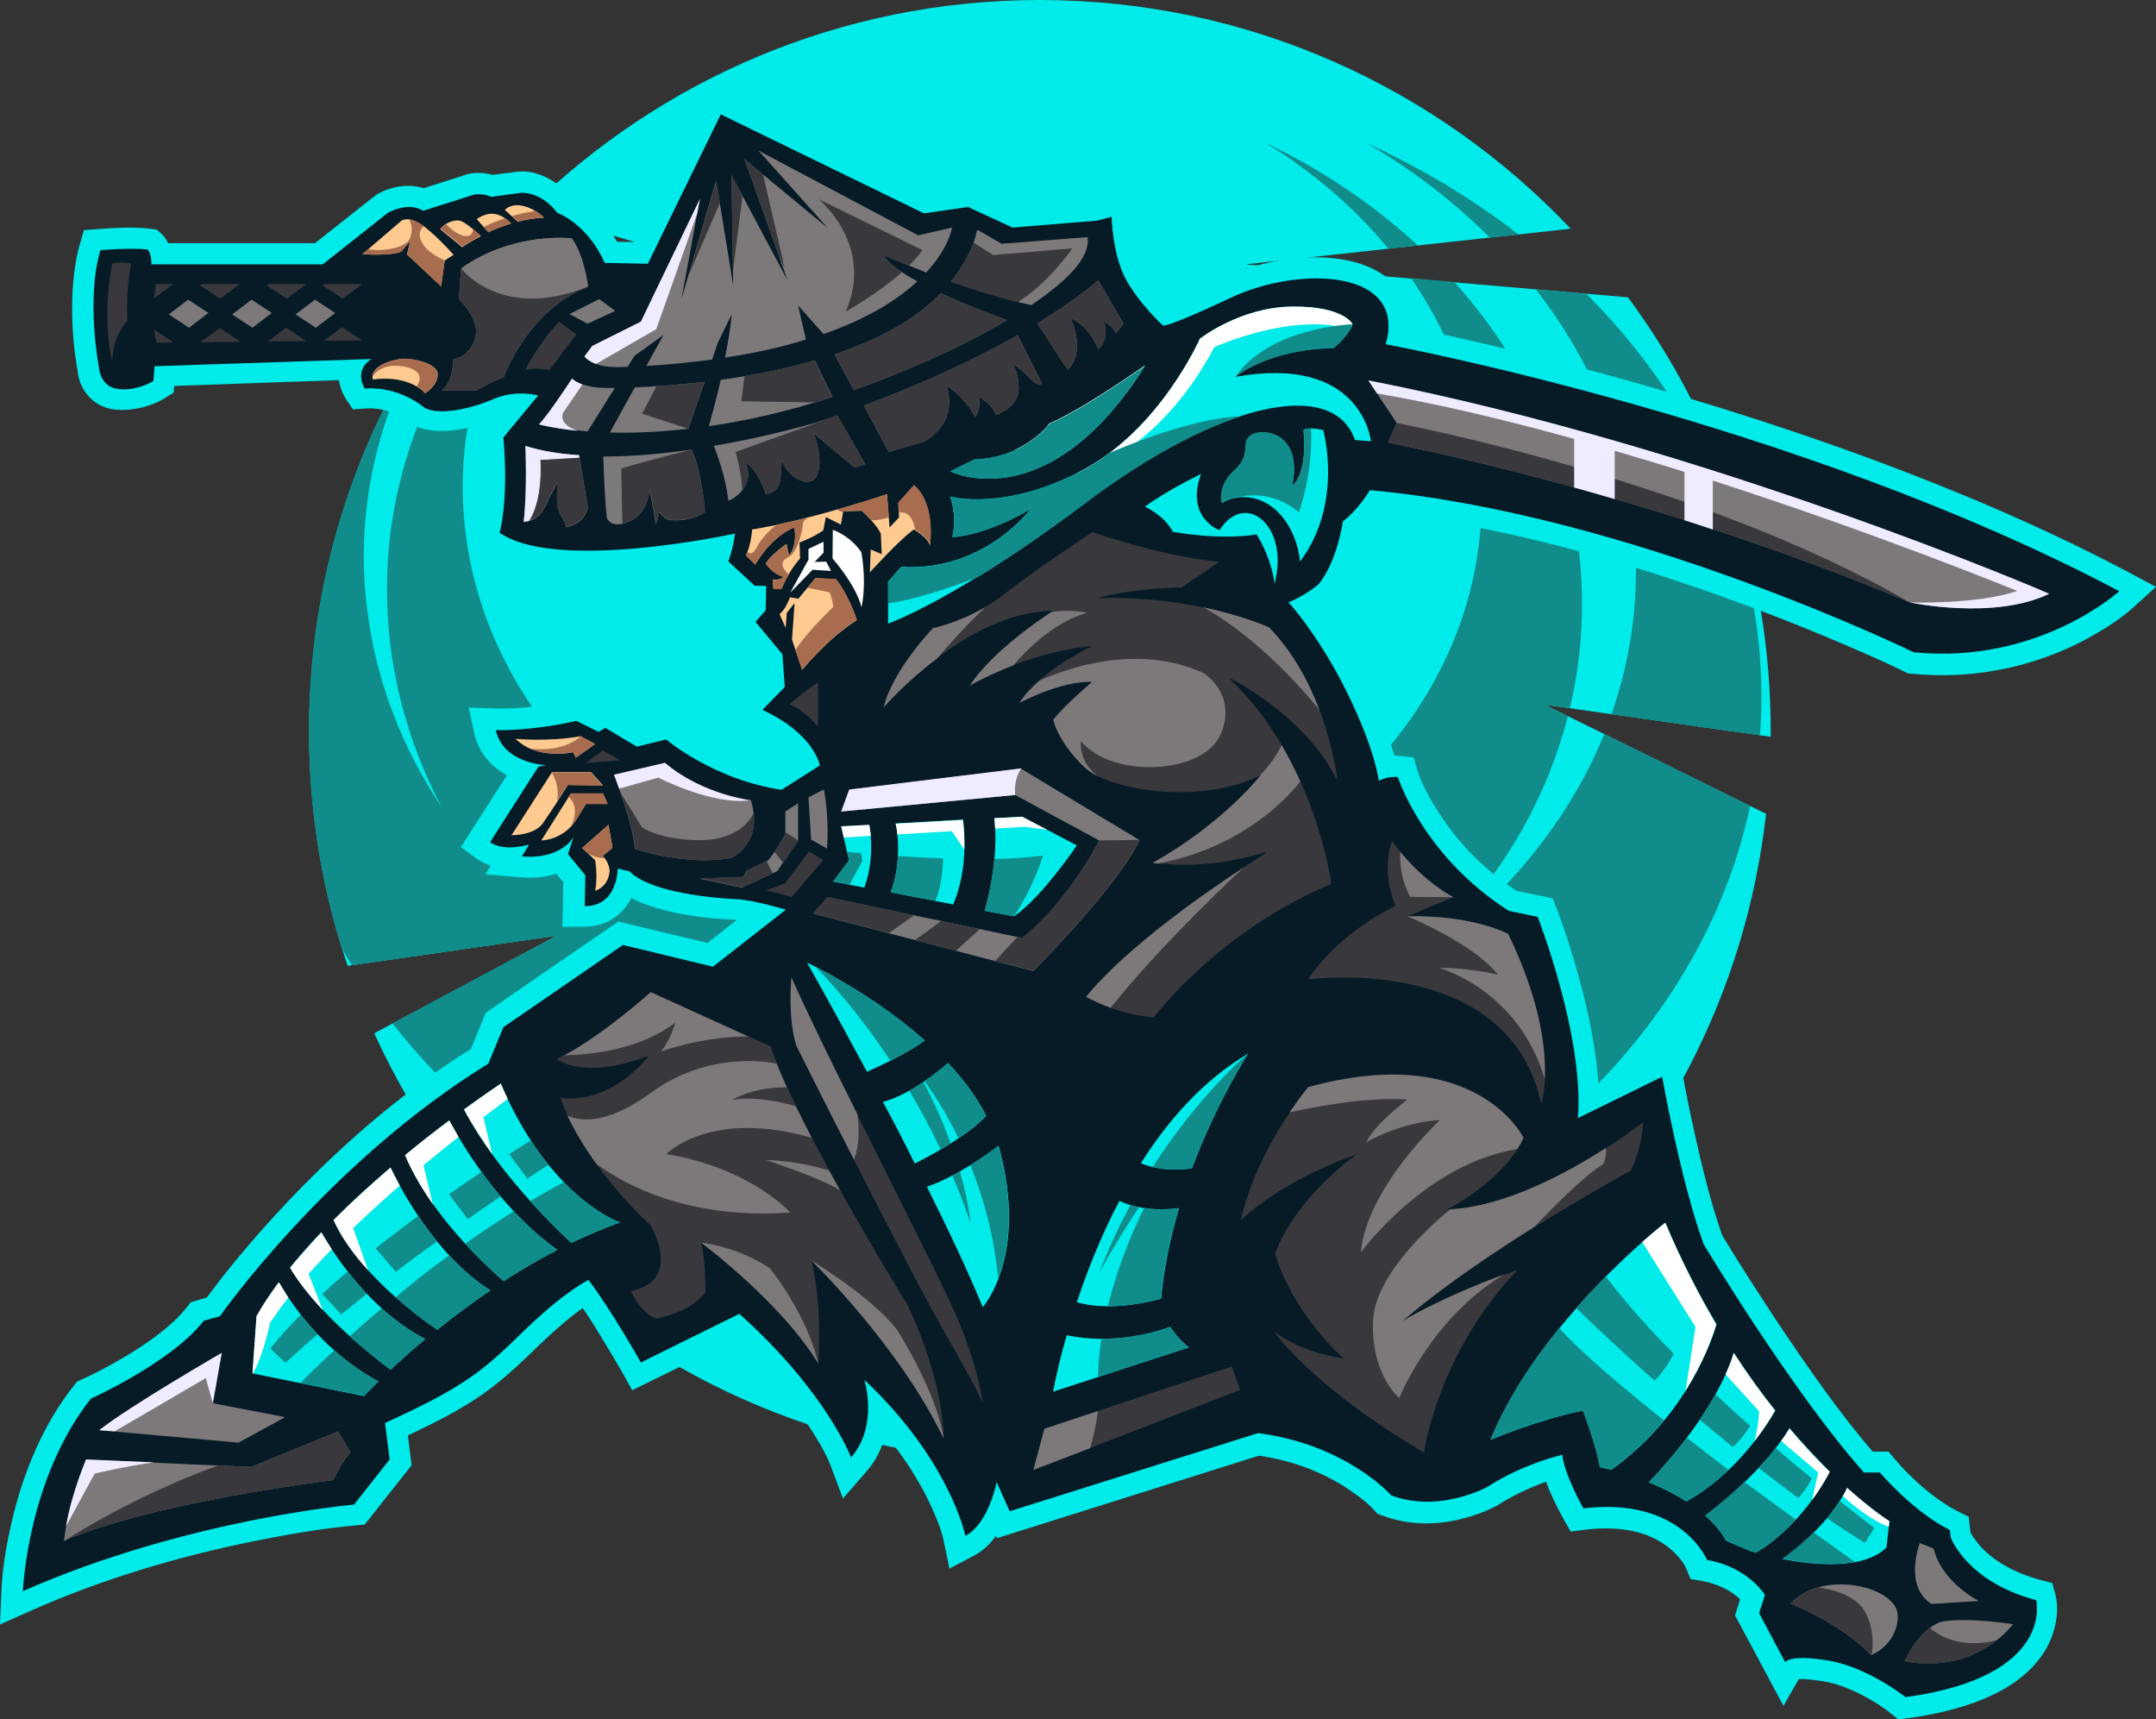
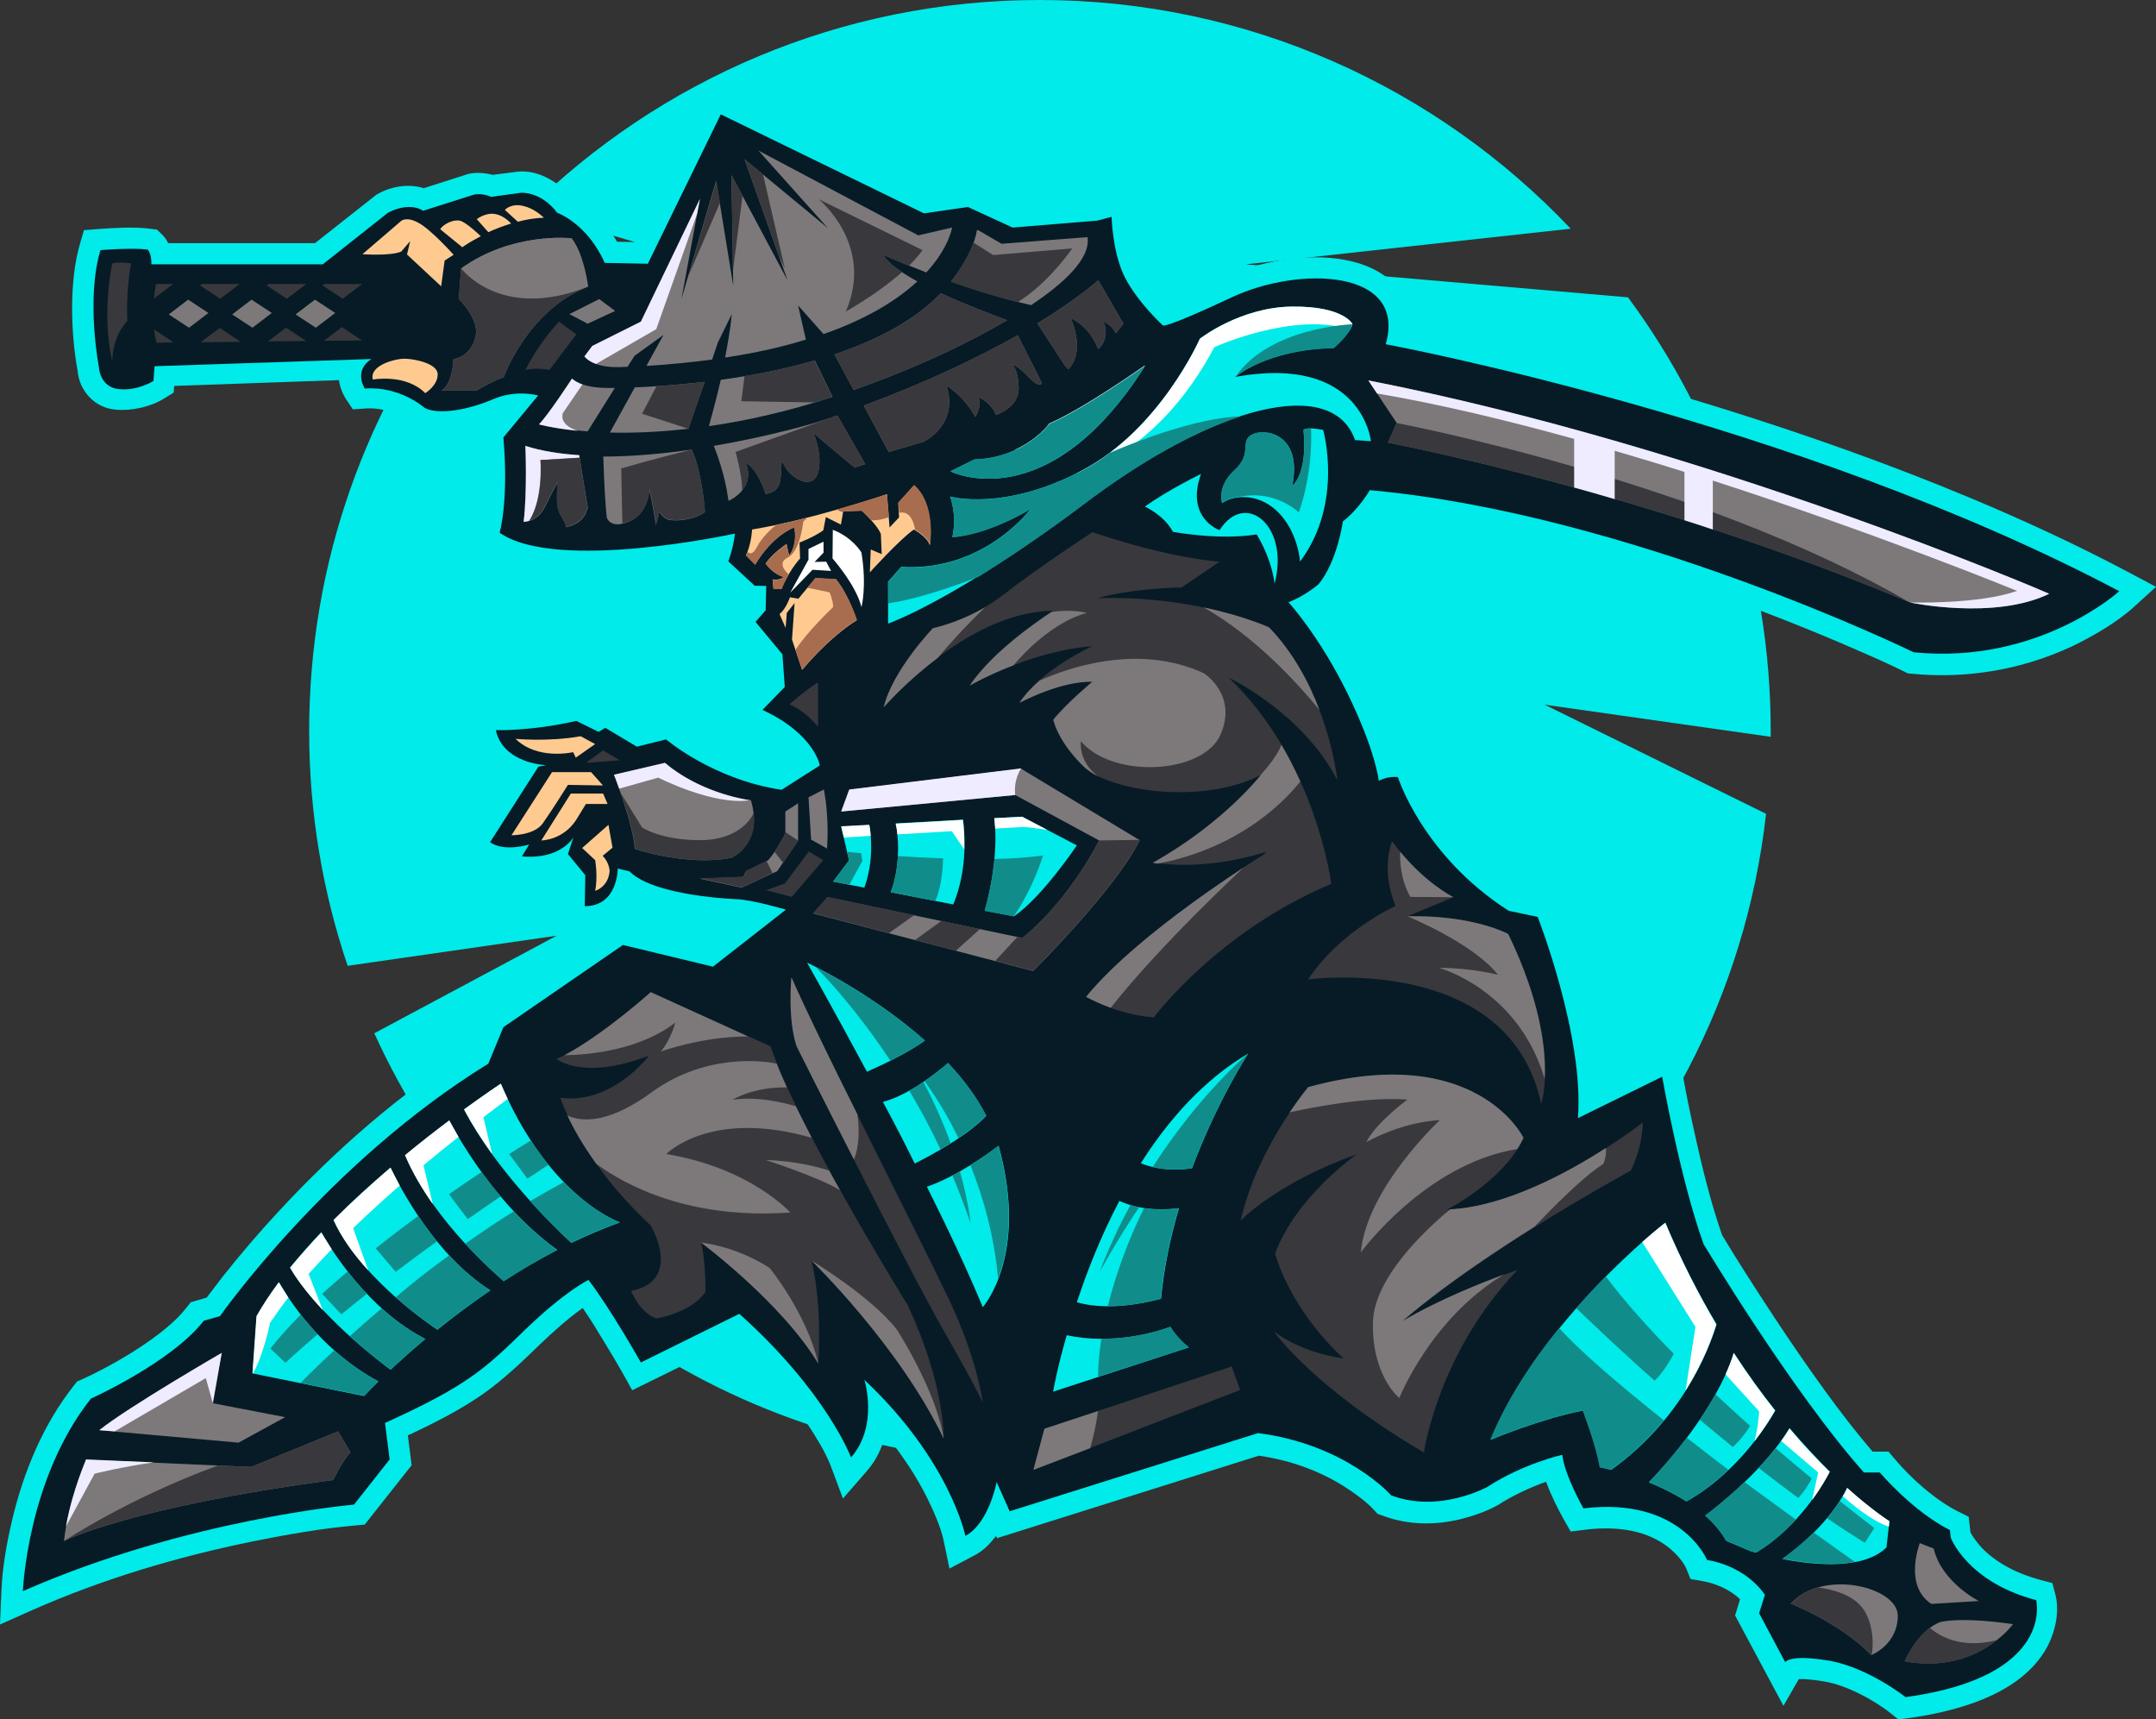
<svg xmlns="http://www.w3.org/2000/svg" viewBoxSize="575" data-root-id="4181228320656" version="1.1" id="Layer_1" x="90.316" y="61.27" viewBox="23.6 315 744.8 593.9" xml:space="preserve" height="336.109" width="421.509" preserveAspectRatio="xMinYMin" zoom="1" editorType="buyer" data-layer-role="icon">
  <rect x="23.6" y="315" width="744.8" height="593.9" fill="#333333" stroke="none" />
  <path class="st0" d="M382.8,315c72.2,0,137.4,30.4,183.4,79L454,406.3l132,11.4c31,41.9,49.3,93.7,49.3,149.8c0,0.7,0,1.3,0,2   l-78.1-11.1l76.5,37.7c-14.2,126-121.1,223.9-250.8,223.9c-102.2,0-190.3-60.8-230-148.1l63-33.7l-72.2,10.4   c-8.6-25.4-13.3-52.7-13.3-81c0-58.6,20-112.5,53.4-155.3l93-3.6l-70.9-21.1C251.4,342.7,313.9,315,382.8,315z" name="Layer %{number}" zoom="1" data-layer-id="8243513620656" style="fill-rule: evenodd; clip-rule: evenodd; fill: rgb(0, 235, 233); fill-opacity: 1;" />
-   <path class="st1" d="M141.7,642.6c-7.4-23.7-11.4-48.9-11.4-75.1c0-49,14-94.8,38.2-133.5c-15.5,28-22.3,59.8-17.9,92.8   c3.2,24.2,12.1,46.7,25.5,66.9c-9-17.2-15.1-35.8-17.6-55.6c-5.9-47.2,9.8-91.9,40.3-126.6l6.6-0.3c-17,25.9-25,56.4-20.9,88.4   c10.5,82.3,97.4,142.7,194,134.8c96.6-7.8,166.4-80.9,155.9-163.2c-2.8-21.9-11-42.2-23.3-60.1l14.9,1.3   c23.1,25.7,38.5,57.1,42.9,91.8c2.4,19,1.2,37.7-3,55.4l-8.7-1.2l8,4c-8.5,33.4-28,63.4-55.2,86.9c31.2-21,54.8-49,67.8-80.7   l50.4,24.8c-19.5,91.4-109.4,164.1-225.8,173.4c-99.4,7.9-191.7-32.5-243.2-98.3l56.8-30.3l-70.8,10.2   C143.9,646.4,142.8,644.5,141.7,642.6L141.7,642.6z M219.4,391.5c2.4-2,4.9-4,7.4-5.9c-2.1,2-4.2,4.1-6.2,6.3L219.4,391.5   L219.4,391.5z M503.2,400.9c-11.6-14.1-26-26.5-42.3-36.5c19.5,9.3,37.3,21.3,52.5,35.4L503.2,400.9L503.2,400.9z M580.3,561.7   l51.3,7.3c0.9-12,0.6-24.3-1-36.6c-5.8-44.2-27.1-84-59-115.9l-17.4-1.5c17.8,22.8,29.5,49.2,33.3,77.8   C590.6,516.7,587.9,540,580.3,561.7L580.3,561.7z M538.3,397.1l9.9-1.1c-15.9-12.3-33.5-22.9-52.5-31.6   C511.6,373.7,525.9,384.7,538.3,397.1z" name="Layer %{number}" zoom="1" data-layer-id="1642944820656" style="fill-rule: evenodd; clip-rule: evenodd; fill: rgb(16, 141, 139); fill-opacity: 1;" />
  <path class="st0" d="M510.7,428.1c5.9,1.2,11.8,2.5,17.6,3.8c20.6,4.6,41,9.8,61.3,15.6c27.7,7.8,55.2,16.7,82.2,26.7   c29.8,11.1,59.3,23.7,87.4,38.6l9.2,4.9l-7.7,7c-5.7,5.2-14.3,10.2-21.2,13.5c-17.3,8.1-36.5,11.4-55.5,9.5l-1.3-0.1l-1.2-0.6   c-5.5-2.7-11.1-5.2-16.7-7.6c-14.2-6.2-28.5-11.9-43.1-17.2c-38.4-13.9-80.3-25.8-121.2-30.1c-1.8,2.5-4,4.9-6.2,6.9   c-1.5,7.8-4.8,16.8-9.6,22.5l-0.4,0.5l-0.5,0.4c-1.2,1-2.5,2-3.9,2.9c0.4,0.6,0.8,1.1,1.2,1.7c5.5,7.6,10.3,15.8,14.4,24.3   c3.7,7.6,7.1,15.6,9.5,23.7c0.1,0.3,0.2,0.7,0.3,1c0.6,0,1.2,0,1.8,0.1l4.8,0.5l1.4,4.6c1.4,4.6,4.6,10.3,7.2,14.3   c6.9,10.9,16.2,20.1,26.9,27.2l12.6,2.6l1.4,3.7c3.1,8,5.8,16.7,8,25c3,10.9,5.6,23.5,6.4,35.4l27.3-13.4l1.7,9.6   c1.2,6.8,2.6,13.6,4.1,20.3c2.6,11.9,5.6,24.2,9.6,35.7c5.7,9.5,11.8,18.9,17.9,28.2c5.7,8.6,11.5,17.1,17.6,25.5   c5.2,7.2,10.7,14.3,16.5,21.1h5.5l2.2,2.6c5.5,6.6,14.2,14.3,21.9,18.1l3.6,1.8l0.6,5.4c0.9,1.7,2.7,4,3.9,5.3   c5.4,5.6,12.8,9.1,20.2,11.1l4.2,1.1l1.1,4.2c1.6,6.5-0.5,14.4-4.1,19.9c-9.6,14.9-30.8,20.4-47.1,22.6l-3.1,0.4l-2.5-2   c-6-4.8-15.6-9.9-23.1-11.1c-1.7-0.3-6.2-1-8.8-0.8l-5.3,9.2l-16.7-31.2l1.7-5.6c-3.4-3.4-8.8-5.6-13.1-6.3l-4-0.7l-1.5-3.7   c-1.3-2.9-4.5-6.1-7-7.9c-8-5.8-18.5-6.6-28.1-5.4l-4.8,0.6l-2.4-4.2c-2-3.6-4.4-8.3-6.1-13c-5.9,2.1-12.1,5.1-16.7,8.1l-0.2,0.1   l-0.2,0.1c-3.6,2-8.3,3.6-12.3,4.6c-9,2.2-18.4,2.1-27.1-1.2l-1.7-0.6l-1.2-1.3c-2.7-3-7.1-6.1-10.4-8.2c-8.9-5.6-19-9.1-29.4-10.6   l-90.5,28.5l-0.3-0.8c-2.1,2.8-4.5,5.2-7.4,6.7l-8.7,4.6l-2-9.6c-0.9-4.6-3.7-10.7-5.7-14.8c-3.9-7.8-8.8-15.1-14.4-21.9   c-1.2,4.7-3.3,9.1-6.6,12.8l-8.1,9.3l-4.3-11.5c-1.7-4.4-5-9.8-7.6-13.7c-7.1-10.8-16-20.8-25.5-29.6L242,795.2l-3.4-6.1   c-2-3.5-4-6.9-6.1-10.3c-2.4-4-4.9-8.1-7.6-12c0,0,0,0,0,0c-5.2,3.7-10.1,8.1-14.7,12.5c-6.3,6.1-12.4,12-19.6,17.1   c-8,5.6-17.1,10.2-26.1,14.4l1.3,10.3l-16.2,20.5l-3.2,0.3c-11.6,1-24,3.2-35.4,5.5c-26.1,5.3-52.3,13.1-76.6,23.9l-10.8,4.8   l0.5-11.8c0.3-7.9,1.9-16.7,3.7-24.3c3.9-16.5,10.7-33,21.3-46.4l1.1-1.4l1.6-0.7c11-5,28.8-15.2,36.2-24.8l1.5-1.9l5.5-1.6   c1.8-2.4,3.7-4.8,5.5-7.2c6.1-7.7,12.5-15.2,19.2-22.4c19.6-21.2,42-40.9,66.6-56.3l5.1-12.5l45.8-31.5l30.8,7.4l10.2-8   c-0.1,0-0.2,0-0.3,0c-9.8-0.3-25.9-2.1-36.2-7.5c-3,5.9-8.7,9.9-16.3,9.9h-7.5l0.3-15.4l-2.4-2.9c-4.1,1.3-8.4,1.6-12.7,1.2   l-11.8-1l1.8-3c-1.7-0.5-3.3-1.3-4.7-2.3l-5.6-4.1l15.9-24.8c-5.4-3-9.7-7.8-11.2-14.2l-2-9.2l9.5,0.3c8.1,0.3,18.1-1.2,25.9-3   l2.5-0.6l6.4,3.1l2.6-1.6l12.1,7.2l10.9-2.7l2.9,2.5c2.8,2.4,6.7,4.8,9.9,6.6c7.3,4.1,15.4,7.1,23.6,8.6l5.3-3.4   c-0.1-0.1-0.2-0.2-0.2-0.3c-3.3-4.2-8.4-7.3-13.2-9.6l-9.4-4.4l12.7-13l-0.4-5.7l-11.7-14.1l5.3-6.1l-13.8-12.7l0.9-2.2   c-7.6,1.3-15.3,2.3-22.7,2.9c-15.4,1.4-39.9,2.4-52.8-6.7l-4.3-3l1.5-5.1c0.6-1.9,0.9-4.8,1.1-6.9c0.8-7.7,0.5-15.7-0.1-23.3   l-0.3-3l1.8-2.2c-8,2.7-18.2,4.4-24.9,0.9l-0.8-0.4l-0.7-0.6c-3.8-3.4-10.2-5.2-15.3-4.8l-4.3,0.3l-2.4-3.6   c-1.3-2.1-2.1-4.3-2.4-6.5l-56.9,2l-0.2,2.3l-3.2,2c-4.7,2.9-11.2,4.4-16.7,3.9C56.5,456,51,450.2,50.4,443   c-2.4-13.1-2.9-30.9,0.8-43.7l1.4-4.8l5-0.4c5.4-0.4,12.4-0.8,17.8-0.1l2.4,0.3l1.8,1.7c0.9,0.9,1.6,1.9,2.1,3h50.7l20.9-16.5   l0.4-0.3c4.8-2.8,10.9-3.9,16.3-2.2l15.3-4.9l0.4-0.1c2.6-0.5,5.5-0.3,8.1,0.4l8.6-1.1l0.1,0c6.7-0.7,13.4,3.2,17.9,8.1   c6.7,3.1,12.6,9.6,16.4,16.1l5.8,0.1l26.4-54l74.8,36.4l15.1-2.2l15.7,7.3l26.7-2.2l13.3-3.5l0.2,9.4c0.1,5.3,1.4,13.2,4,17.9   c2.1,3.9,5.3,8.1,8.6,11.6c0.7-0.3,1.5-0.6,2-0.8c5.5-2.2,10.9-4.8,16.2-7.3c12.4-5.9,29.3-9,42.8-6.4   C502.2,407.4,511,415.7,510.7,428.1z" name="Layer %{number}" zoom="1" data-layer-id="2246881520656" style="fill-rule: evenodd; clip-rule: evenodd; fill: rgb(0, 235, 233); fill-opacity: 1;" />
  <path class="st2" d="M58.3,401.4c0,0,10.7-0.9,16.3-0.2c0,0,1.4,1.3,1.3,5.1h59.2l22.5-17.8c0,0,6.9-4,12.2-0.7l17.6-5.6   c0,0,3-0.6,5.8,0.8l10.3-1.4c0,0,6.8-0.7,12.6,6.9c0,0,10.3,3.6,16.4,17.3l14.9,0.3l25.2-51.6l70.2,34.2l15.2-2.2l15.4,7.1   l29.3-2.4l4.9-1.3c0,0,0.3,12.8,4.8,21.3c4.5,8.5,12.9,16.2,12.9,16.2s0.2,1.4,23.6-9.6c23.4-11.1,60.9-9.9,53.4,16.1   c0,0,141.8,26.2,253.4,85.3c0,0-27.8,25.4-71,21.1c0,0-98-47.9-187.9-56c0,0-3.7,6.5-9.3,10.8c0,0-1.9,13.8-8.4,21.7   c0,0-4.9,4.2-10.4,6.2c0,0,10.6,11.5,20.4,31.5s10.8,30.2,10.8,30.2s3-1.7,6.6-1.3c0,0,8.5,27.1,38.3,46.2l10,2.1   c0,0,16.1,41.1,13.9,69.5l29.1-14.3c0,0,6.2,35.3,14.3,57.8c0,0,30.5,50.9,55.4,78.9h5.5c0,0,11.3,13.4,24.2,19.9l0.3,2.6   c0,0,5.6,15.3,29.5,21.6c0,0,6.7,26.4-45.1,33.5c0,0-13-10.3-26.5-12.6c-13.5-2.3-15.1,0.5-15.1,0.5l-9-16.9l2-6.3   c0,0-5.7-9.6-20-12.1c0,0-9-21.9-42.7-17.8c0,0-6.5-11.4-7.3-18.5c0,0-13.5,3-25.9,11.1c0,0-16.7,9.2-33.2,2.9   c0,0-15.5-17.6-46-21.5l-85.8,27l-4.5-10.1c0,0-2.7,14.3-10.8,18.6c0,0-5.3-26.1-34.9-53.9c0,0,5,15.8-4.6,26.8   c0,0-8.5-22.7-38.6-49.6L245,785.6c0,0-10.4-18.4-18.1-28.5c0,0-7.9,3.7-21.8,17.1c-13.9,13.5-19.8,19.3-48.5,32.3l1.6,12.6   l-12.3,15.6c0,0-57.9,5-114.4,29.9c0,0,1.5-38.7,23.5-66.5c0,0,27.8-12.5,39-26.9l5.6-1.6c0,0,37.1-53,92.7-87.2l5.2-12.6   l41.3-28.4l31.1,7.5l25.2-19.7c0,0-10.8-3.2-16.6-3.6c0,0-28.8-0.9-37.4-9.6l-4.1-1c0,0,0.1,13-11.4,13l0.2-10.7l-6-7.3l1.9-5.8   c0,0-4.3,7.8-17.8,6.6l2.5-4.1c0,0-8.6,2.7-13.5-0.8l16.7-26.1l2.7-0.5c0,0-14.9-0.5-17.4-12.1c0,0,12.1,0.4,27.8-3.2l7.7,3.8   l2.3-1.4l10.9,6.5l10.1-2.5c0,0,16.3,13.9,39.9,17.4l13.2-8.4c0,0-1.7-10.8-19.8-19.2l7.7-7.9l-0.8-11.3l-9.3-11.2l3.5-4l0.2-8.4   l-4-0.1l-9.1-8.4c0,0,1.7-4.4,2.3-9.6c0,0-61.7,13.5-81.3-0.3c0,0,3.2-10.8,1.3-32.9l12-14.5c0,0-7.5-2.2-15.6,1.3   c-8.1,3.5-18.6,5.6-23.6,3c0,0-8.4-7.6-20.7-6.7c0,0-4-6.1,2.3-10.2L77,441.5l-0.4,5.1c0,0-5.5,3.5-12,2.8   c-6.5-0.7-6.8-7.4-6.8-7.4S53.2,418.5,58.3,401.4L58.3,401.4z M438.5,478.7c0,0-11.4,5.5-19.4,11.3c0,0,6.5,2.8,9.7,8.7   c0,0,15.8,3,28.9,0.9c1.5,2.4,5.2,9.1,6.2,17c5.3-19.8-10-32.5-19-18.5C445,498.2,433,494,438.5,478.7z" name="Layer %{number}" zoom="1" data-layer-id="8688907420656" style="fill-rule: evenodd; clip-rule: evenodd; fill: rgb(6, 27, 38); fill-opacity: 1;" />
  <path class="st3" d="M248.4,657.7c0,0-18.4,16.5-32.5,23.1c0,0,9.2,7.6,31.9-1.2c0,0-12.5,16.9-30.6,14.6c0,0,6.4,20.9,31.2,44.1   c0,0,11.3,19-6.8,22.6c0,0,2.9,7.4,8.7,9.5c0,0,12.2-1.9,17-9.2c0,0,0.1-10.9-1.5-17c0,0,27.7,20.6,40.5,41.8   c0,0,1.5-19.8-2.4-35.7c0,0,30.2,29.2,45.7,61.5c0,0,0.5-18.5-12.5-46.1c0,0-37.8-60.9-47.3-89.3L248.4,657.7L248.4,657.7z    M401,498.8c26.9,9.2,43.9,10.2,43.9,10.2l-13.1,8.9c-19.1,0.5-29,3.7-29,3.7c35.4-1,59.2,10.1,59.2,10.1   c20.4,21.3,23.6,52.8,23.6,52.8c-12-23.4-37.5-35.4-37.5-35.4c30.1,28.6,35.4,71.2,35.4,71.2c-39.2,16.4-61.3,46.1-61.3,46.1   c-12.9-0.9-23.4-7.1-23.4-7.1c18.7-22.9,61.1-49,61.1-49l1.2-1.1c-22.4,7.1-39.2,3.7-39.2,3.7c24.3-13.6,37.2-30.2,37.2-30.2   c-19.6,10.2-52,5.9-61.2-3c-9.2-8.9-10.5-16.2-10.5-16.2c4.7-5.8,13.5-13.1,13.5-13.1c-11.3-0.4-25.2,7.3-25.2,7.3   c7.5-11.4,25.2-19.5,25.2-19.5c-22.1,1.8-42.3,13.6-42.3,13.6c8.9-13.4,28.8-25.8,28.8-25.8c-30.1,0.1-58.5,33.2-58.5,33.2   c3-12.8,17-27.3,17-27.3s12.8-2.5,24.5-11.6C382,511.2,401,498.8,401,498.8L401,498.8z M504.5,605.6c0,0-4.1,9.5,1.2,22.3   c0,0-19,8.5-30.2,25.4c0,0,69.4-9.4,80.5,43c0,0,7.2-20.3-11.3-58.6c0,0-11.9-6.7-34.9-6.2l15.9-6.6   C525.7,624.9,514.8,619.6,504.5,605.6L504.5,605.6z M475.5,690.6c58.2-16,74.4,17.5,74.4,17.5c-6.9,14.9-26.4,24.7-26.4,24.7   c30.5-0.8,67.6-30.1,67.6-30.1c-0.1,8.9-4.1,16.6-4.1,16.6c-55.8,30.9-78.8,52.1-78.8,52.1c17.9-10.5,39.6-17.7,39.6-17.7   c-27.5,28.7-32.3,63-32.3,63c-38.8-22.8-51.8-41.8-51.8-41.8c10.3,7.8,24,9.3,24,9.3c-19.1-17.8-23.6-36.2-23.6-36.2   c7.2-19.7,28.2-34.3,28.2-34.3c-28,10-40.1,22.9-40.1,22.9C457.8,711.6,475.5,690.6,475.5,690.6z" name="Layer %{number}" zoom="1" data-layer-id="7596582320656" style="fill-rule: evenodd; clip-rule: evenodd; fill: rgb(57, 56, 61); fill-opacity: 1;" />
  <path class="st4" d="M248.4,657.7c0,0-16.1,14.5-29.8,21.8c9.2-0.2,26.1-1.9,38.3-11.3c0,0-1.6,6-5,10c0,0,14.1-5.2,30.1-5.2   L248.4,657.7L248.4,657.7z M219.6,700.3c6.1,2.8,15.7,1.8,29.1-8c18.1-13.2,37.7-11.1,43.2-9.9c1,2.6,2.2,5.3,3.5,8.2   c-11.8-0.2-18.8,4.3-18.8,4.3c8.5-1.4,18.2,1.1,21.9,2.2c1.7,3.5,3.6,7.2,5.5,10.9c-35.1-10.1-50.2,5.6-50.2,5.6   c29.2,4.9,42.8,20.2,42.8,20.2c-34.9,2.5-56.9-9.4-67-16.8C224.7,710.2,221.5,704.4,219.6,700.3L219.6,700.3z M265.8,744.2   c0,0,27.7,20.6,40.5,41.8c-4.1-17.5-16.8-33-16.8-33C277.7,745.3,265.8,744.2,265.8,744.2L265.8,744.2z M303.9,750.4   c0,0,20.5,12.3,29.5,23.8c0,0,13.7,21.2,16.2,37.7C334.1,779.6,303.9,750.4,303.9,750.4L303.9,750.4z M313.8,726.1   c-1.3-2.2-2.5-4.5-3.8-6.8c-3.8-1.2-12.1-3.4-21.8-3.6C288.2,715.7,306.2,721.5,313.8,726.1L313.8,726.1z M347.5,542.3   c4-4.8,9.5-10.9,16.5-17.6c-9.5,5.6-18.1,7.3-18.1,7.3s-14,14.6-17,27.3C328.9,559.3,336.3,550.7,347.5,542.3L347.5,542.3z    M373.7,544.8c-9.1,3.5-15.1,7-15.1,7c8-12,24.9-23.2,28.2-25.4c7.2-1.1,12.3,0.3,12.3,0.3C387.3,529.8,377.1,540.8,373.7,544.8   L373.7,544.8z M382.7,550.1c-2.6,2.3-5.1,4.9-6.9,7.7c0,0,13.9-7.6,25.2-7.3c0,0-8.9,7.4-13.5,13.1c0,0,1.3,7.2,10.5,16.2   c1.3,1.2,3,2.4,5,3.4c-7.1-5.3-6-12.2-6-12.2c10.9,13.1,42.4,11.5,48.3-2.4c5.9-13.8-5.9-21.1-5.9-21.1   C416.7,537.1,392.5,545.7,382.7,550.1L382.7,550.1z M458.9,582.9c2.9-3.2,5.9-7,7.4-10.6c2.5,4.2,4.6,8.5,6.5,12.6   c-3.4,4.4-18.9,22.6-49.2,28.4c-1.1-0.1-1.7-0.3-1.7-0.3c24.3-13.6,37.2-30.2,37.2-30.2L458.9,582.9L458.9,582.9z M453.3,614.6   c-0.1,0-29,26.9-46,48.5c-5.2-1.9-8.5-3.8-8.5-3.8C412.9,642,440.5,623,453.3,614.6L453.3,614.6z M507.3,609.2   c-0.1,2.5-0.1,9.2,3.5,15.6l14.9,0.1C525.1,624.6,516.3,620.1,507.3,609.2L507.3,609.2z M509.8,631.5c0,0,22.6,9.2,31.3,20.2   c0,0-9.1-2.4-20.4-2.4c0,0,27.3,7.3,36.5,38.3c0.5-9.3-1.1-26.2-12.6-50C544.7,637.7,532.9,631,509.8,631.5L509.8,631.5z    M469.1,699.2c3.7-5.4,6.4-8.7,6.4-8.7c58.2-16,74.4,17.5,74.4,17.5c-0.6,1.3-1.3,2.6-2.2,3.9c-31.7,5.1-54,35.7-54,35.7   c2-22.2,27.3-45.7,27.3-45.7c-13.5,0.7-25.4,7.6-25.4,7.6c3.4-6.8,14.2-14.7,14.2-14.7C496,693.8,478.4,697.2,469.1,699.2   L469.1,699.2z M524.6,732.7c-3.6,2.9-26.3,21.8-26.7,38.9c-0.5,18.6,9.1,26.3,9.1,26.3s10.8-27.5,36.2-42.7   c-7.3,2.7-22.2,8.5-35.1,16.1c0,0,13.7-12.6,45.6-32.6c5.7-6,16.9-17.4,23.7-21.6c0,0,1.2-2,1-5.6   C565.2,720,543.7,731.7,524.6,732.7L524.6,732.7z M479.4,560.2c-7.2-8.8-22.2-25.4-40-35.4c14.2,3,22.6,6.9,22.6,6.9   C470.4,540.4,475.9,550.9,479.4,560.2z" name="Layer %{number}" zoom="1" data-layer-id="7148484620656" style="fill-rule: evenodd; clip-rule: evenodd; fill: rgb(125, 121, 122); fill-opacity: 1;" />
  <path class="st3" d="M297,652.6c0,0-1.4,14.2,1.8,23.8c0,0,37.6,75.1,50.9,98.4c13.3,23.3,13.4,24.9,13.4,24.9s-1.5-14.1-11.4-35.3   C341.7,743.3,309,679.6,297,652.6L297,652.6z M449.1,787l-64.7,21.5l-3.8,14.2l71.4-27.6L449.1,787z" name="Layer %{number}" zoom="1" data-layer-id="2300628120656" style="fill-rule: evenodd; clip-rule: evenodd; fill: rgb(57, 56, 61); fill-opacity: 1;" />
  <path class="st4" d="M297,652.6c0,0-1.4,14.2,1.8,23.8c0,0,9,18,19.8,39.1c1.9-4.7,1.9-10.4,1.2-15.6   C310.6,681.6,302,663.9,297,652.6L297,652.6z M402.9,802.4c-0.4,3.4-1.3,8-2.7,12.8l-19.6,7.5l3.8-14.2L402.9,802.4z" name="Layer %{number}" zoom="1" data-layer-id="9989230120656" style="fill-rule: evenodd; clip-rule: evenodd; fill: rgb(125, 121, 122); fill-opacity: 1;" />
  <polygon class="st3" points="226,578.5 237.7,577.6 231.9,574.2  " name="Layer %{number}" zoom="1" data-layer-id="4468576820656" style="fill-rule: evenodd; clip-rule: evenodd; fill: rgb(57, 56, 61); fill-opacity: 1;" />
  <path class="st4" d="M235.7,582.6c0,0,6.7,17.1,7.2,25.6c0,0,17.8,6.1,33.3,3.1c0,0,11.3-4.8,6.8-19.9c0,0-16.8-2-29.7-12.9   L235.7,582.6z" name="Layer %{number}" zoom="1" data-layer-id="8043632720656" style="fill-rule: evenodd; clip-rule: evenodd; fill: rgb(125, 121, 122); fill-opacity: 1;" />
  <path class="st5" d="M235.7,582.6c0,0,0.8,1.9,1.8,4.8l13.5-3.8c0,0,19,9.7,31.6,7.8c-2.9-0.4-17.6-3-29.3-12.9L235.7,582.6z" name="Layer %{number}" zoom="1" data-layer-id="3973913820656" style="fill-rule: evenodd; clip-rule: evenodd; fill: rgb(239, 236, 255);" />
  <path class="st3" d="M238.1,589c2,5.8,4.6,14.1,4.9,19.2c0,0,17.8,6.1,33.3,3.1c0,0,9-3.8,7.7-15.5c-2,4.2-7.6,9.4-18.6,9.4   c-13.6,0-20-4.4-20-4.4L238.1,589L238.1,589z" name="Layer %{number}" zoom="1" data-layer-id="1255249220656" style="fill-rule: evenodd; clip-rule: evenodd; fill: rgb(57, 56, 61); fill-opacity: 1;" />
  <path class="st4" d="M308.2,587.7l-5.3,2.7l0.9,14.6l5.5,3.1C309.3,608.1,310.2,597.9,308.2,587.7z" name="Layer %{number}" zoom="1" data-layer-id="3100151720656" style="fill-rule: evenodd; clip-rule: evenodd; fill: rgb(125, 121, 122); fill-opacity: 1;" />
  <path class="st4" d="M299.4,592.4l-4.5,2.9v7.6c0,0-3,6-6,9.3l-7.6,3.7l-0.9,2l-15.1,0.6l14.5,3.1l12.3-5.7l7.2-10.6V592.4z" name="Layer %{number}" zoom="1" data-layer-id="3616157820656" style="fill-rule: evenodd; clip-rule: evenodd; fill: rgb(125, 121, 122); fill-opacity: 1;" />
  <path class="st3" d="M294.9,602.4v0.5c0,0-1.6,3.3-3.7,6.4l3,3.8l5.2-7.7L294.9,602.4L294.9,602.4z M308,612.1l-10.9,12.7l-8.8-2.3   l6.5-2.4l8.2-11L308,612.1L308,612.1z M288.4,612.4l-7,3.4l-0.9,2l-15.1,0.6l14.5,3.1l10.6-4.9L288.4,612.4z" name="Layer %{number}" zoom="1" data-layer-id="6289553120656" style="fill-rule: evenodd; clip-rule: evenodd; fill: rgb(57, 56, 61); fill-opacity: 1;" />
  <path class="st4" d="M314.2,595.3l60.1-5.7l29,15.7c0,0-9.8,20.1-26.5,33.7l-67.3-14.1l-5,5.6l76,19.9c0,0,28.8-28.6,36.8-45.2   l-41-24.7l-59.4,7.3L314.2,595.3z" name="Layer %{number}" zoom="1" data-layer-id="6925877520656" style="fill-rule: evenodd; clip-rule: evenodd; fill: rgb(125, 121, 122); fill-opacity: 1;" />
  <path class="st3" d="M403.3,605.3c0,0-9.8,20.1-26.5,33.7l-1.7-0.4l-7.7,8.3l13.1,3.4c0,0,28.8-28.6,36.8-45.2L403.3,605.3   L403.3,605.3z M362.1,635.9l-13.3-2.8l-9.1,6.6l14.1,3.7L362.1,635.9L362.1,635.9z M339.4,631.1l-29.9-6.3l-5,5.6l26.2,6.9   L339.4,631.1z" name="Layer %{number}" zoom="1" data-layer-id="3704141320656" style="fill-rule: evenodd; clip-rule: evenodd; fill: rgb(57, 56, 61); fill-opacity: 1;" />
  <path class="st5" d="M314.2,595.3l60.1-5.7c-0.6-5.7,2.1-9.2,2.1-9.2l-59.4,7.3L314.2,595.3z" name="Layer %{number}" zoom="1" data-layer-id="7547588720656" style="fill-rule: evenodd; clip-rule: evenodd; fill: rgb(239, 236, 255);" />
  <path class="st6" d="M434.3,780.4l-46.9,15.3c0,0,1.3-7.8,4.7-19.5c15.8,3.3,30.2-0.8,35.8-2.9   C429.4,775.7,431.5,778.2,434.3,780.4L434.3,780.4z M480.7,463.5c0,0,7.2,25.2-8,45.5c0,0-0.6-10.4-7.9-17.4   c-7.4-7.1-16.3-5-19-2.8c0,0-2-5.7,4.3-11.4c6.3-5.7,1.7-9.9,5.9-12.2c4.3-2.4,17.7-0.6,14,17.6c0,0,5.4-3.6,3.9-19.2   C473.9,463.5,474.5,462.3,480.7,463.5L480.7,463.5z M419.2,441.3c0,0-21,14.9-33.1,20.1c0,0-8.6,11.8-25.9,12.3l-8.3,4.1   C351.8,477.8,385.5,494.8,419.2,441.3L419.2,441.3z M351.8,486.5c0,0,2.5,6.1,0.8,14c0,0,10.8-0.2,27-9.7c0,0-15.9,21.7-44.7,20   l-4.5,5.1v14.5c0,0,23.4-8.1,68.1-41.8c44.7-33.6,85.4-44,93.2-21.6l5.5,0.4c0,0-3-30.2-46.9-22.2c0,0,10.9-9.6,34-10   c0,0,5.7-4.8,6.5-8.3c0,0-3-6.2-20.9-6c-17.9,0.2-31.8,11.1-31.8,11.1s-13.7,31.3-40.7,45.5C370.4,491.8,351.8,486.5,351.8,486.5   L351.8,486.5z M314.2,600.5l9.7-0.5c0.7,3.8,1.6,12.3-1.7,21.6l-10.8-2.1l5.5-7.3L314.2,600.5L314.2,600.5z M333.1,599.4l23.2-1.3   c0.5,3.8,1.8,16.9-3.4,29.3l-21.6-4.2C332.6,619.9,335.1,611.2,333.1,599.4L333.1,599.4z M367.1,597.6l9.6-0.5l18.9,9.9   c0,0-11.9,17.8-21.7,24.5l-10.1-1.9C365.2,624.6,368.6,610.8,367.1,597.6L367.1,597.6z M196.6,689.3c0,0-5,3.3-12.7,8.9   c10.7,20.5,29.7,39.2,37.1,46.1c5.4-2.6,11.1-5,16.8-7.1C237.8,737.3,213.5,729,196.6,689.3L196.6,689.3z M178.8,702   c3.3,6.3,16.6,29.9,37.3,44.7c-6.5,3.4-12.7,7-18.5,10.8c-7.4-6.4-25.9-23.9-34-43.5C169,709.5,174.3,705.5,178.8,702L178.8,702z    M158.5,718.3c3.3,6.9,15.5,30.4,34.5,42.4c-6.7,4.6-12.9,9.2-18.3,13.6c-5.8-3.9-27.5-19.5-35.8-37.9   C145.3,729.9,152,723.8,158.5,718.3L158.5,718.3z M134.6,740.6c-3.8,4-7.4,8.1-10.8,12.2c9.3,15.8,29.3,31.3,34.7,35.3   c3.3-3,7.3-6.7,12-10.6C150.8,767.3,138.2,747,134.6,740.6L134.6,740.6z M120,757.9c-2.9,3.9-5.5,7.8-7.7,11.7l-1.4,19.8l38.5,7.8   c0,0,1.7-1.9,4.9-5C134.2,781.2,123.3,763.8,120,757.9L120,757.9z M598.9,737.3c0,0-43.2,33.4-60.3,75c0,0,16.8-7.1,31.9-10.1   c0,0,4.4,11.4,5.9,19.6c0,0,1.4,0.3,3.8,0.9c24.6-17.6,33.7-41.4,36.4-50.3C610.4,762,604.4,750.4,598.9,737.3L598.9,737.3z    M593.2,827c6.1-6.3,23.3-25.5,29.4-44.7c4.8,7.4,9.6,14,14.3,19.9c-3.3,5.8-13.7,21.9-30.7,31.4   C601.9,830.9,597.4,828.7,593.2,827L593.2,827z M612.7,838.5c5.3-4,20.7-16.3,29.1-30.2c5,5.8,9.7,10.8,13.9,15   c-2.1,4.1-10.7,19.2-25.5,28c-1.1-0.3-1.8-0.5-1.8-0.5l-8.5-3.6C618.1,843.9,615.6,841,612.7,838.5L612.7,838.5z M639.4,853.5   c11.2,2.2,28.1,3.7,35.9-4l1-9c0,0-5.8-3.6-14.6-11.5C655.7,840.9,644.5,849.8,639.4,853.5L639.4,853.5z M302.4,647.5   c0,0,9.1,16.1,20.7,37.7c4.5-2,14.2-6.5,20-10.8C324.2,657.6,302.4,647.5,302.4,647.5L302.4,647.5z M328.6,695.6   c9.5-2.5,19.4-10.8,22.5-13.4c5.2,5.5,9.8,11.6,13.2,18.2c-6.4,6.9-19.3,13.8-24.7,16.5C336,709.6,332.3,702.4,328.6,695.6   L328.6,695.6z M343.8,724.9c7.4,14.8,14.3,29.5,19.3,41.6c0,0,15.9-17.6,5.6-55.3c0-0.1-0.1-0.3-0.1-0.4   C364.9,713.5,354.3,721.3,343.8,724.9L343.8,724.9z M395.6,764.8c3.5-10.6,8.3-22.9,14.7-35c8,3.7,16.9,3,20.6,2.5   c-2.9,9.8-5.2,20.4-6.2,31.3C409.1,767.7,399.5,766,395.6,764.8L395.6,764.8z M417.7,716.8c9.5-15,21.7-28.8,37.1-37.9   c0,0-10.6,16.2-19.4,39.6C427.7,719.8,421.4,718.3,417.7,716.8z" name="Layer %{number}" zoom="1" data-layer-id="8299997320656" style="fill-rule: evenodd; clip-rule: evenodd; fill: rgb(0, 235, 233); fill-opacity: 1;" />
  <path class="st7" d="M315.1,604.3l9.3-0.6c-0.1-1.6-0.3-2.9-0.5-3.8l-9.7,0.5L315.1,604.3L315.1,604.3z M373.9,470.5L373.9,470.5   c0,0,22.5-6.3,38.2-19.1c2.3-3.1,4.7-6.4,7-10.2c0,0-21,14.9-33.1,20.1C386.1,461.4,382,466.9,373.9,470.5L373.9,470.5z    M395.5,478.5c0.6-0.3,1.2-0.6,1.9-1c27-14.2,40.7-45.5,40.7-45.5s13.9-10.9,31.8-11.1c17.9-0.2,20.9,6,20.9,6   c-0.1,0.6-0.4,1.2-0.8,1.9c-19.6-6.3-46.9,6.1-46.9,6.1C422.9,473,395.5,478.5,395.5,478.5L395.5,478.5L395.5,478.5z M199,694.6   c-1.3,0.9-4.3,3.2-8.4,6.3l3,12.7c-3.5-4.9-6.9-10.1-9.7-15.4c7.7-5.6,12.7-8.9,12.7-8.9C197.4,691.2,198.2,692.9,199,694.6   L199,694.6z M590.9,744l18.4,29.3l-3.4,22c6.1-9.7,9.2-18.2,10.6-22.8c-6.1-10.4-12.1-22-17.6-35.1   C598.9,737.3,595.8,739.7,590.9,744L590.9,744z M619.7,789.7l11.6,12.8c0,0-0.2,4.9-1.6,10.3c3.4-4.4,5.8-8.3,7.1-10.6   c-4.7-5.9-9.5-12.5-14.3-19.9C621.8,784.8,620.8,787.2,619.7,789.7L619.7,789.7z M638.9,812.7l12.8,10.9l-2.1,9.5   c3.2-4.3,5.2-8,6.1-9.7c-4.3-4.2-9-9.1-13.9-15C640.9,809.8,640,811.3,638.9,812.7L638.9,812.7z M660.2,831.8   c2.4,2.1,9.9,8.6,15.9,10.5l0.2-1.9c0,0-5.8-3.6-14.6-11.5C661.3,829.9,660.8,830.9,660.2,831.8L660.2,831.8z M182,707.7   c-3.7,2.9-7.8,6.2-12.1,9.8l3.2,13.4c-3.7-5.3-7.1-11-9.6-16.9c5.5-4.5,10.7-8.6,15.3-12C179.5,703.3,180.6,705.2,182,707.7   L182,707.7z M161.7,724.5c-5.3,4.6-10.8,9.6-16.1,14.7l5.2,14.6c-4.8-5.2-9.2-11.2-12-17.4c6.4-6.4,13.2-12.5,19.7-18.1   C159.2,719.7,160.3,721.9,161.7,724.5L161.7,724.5z M138.2,746.5c-2.8,2.8-5.4,5.7-8,8.5l4.9,12.5c-4.3-4.6-8.4-9.6-11.3-14.6   c3.4-4.1,7-8.2,10.8-12.2C135.4,742,136.6,744,138.2,746.5L138.2,746.5z M123.2,763.2c-2.3,2.9-4.4,5.9-6.3,8.7   c0,0-2.1,10.6-5.9,17.5l-0.2,0l1.4-19.8c2.2-3.9,4.8-7.8,7.7-11.7C120.7,759.2,121.8,761,123.2,763.2L123.2,763.2z M333.6,603.2   l18.8-1.1l4.3,6.3c0.1-4.7-0.2-8.4-0.5-10.2l-23.2,1.3C333.3,600.7,333.5,602,333.6,603.2L333.6,603.2z M367.4,601.2l10.1-0.6   l7.8,1l-8.6-4.5l-9.6,0.5C367.2,598.8,367.3,600,367.4,601.2z" name="Layer %{number}" zoom="1" data-layer-id="9092856420656" style="fill-rule: evenodd; clip-rule: evenodd; fill: rgb(255, 255, 255); fill-opacity: 1;" />
  <path class="st8" d="M207,708.9c-1.4,0.9-4,2.5-7.5,4.7l6.3,8.5c3.1-2,5.6-3.7,7.3-4.8C211,714.8,209,712,207,708.9L207,708.9z    M407,471.4c7.4-3.2,29.7-12.2,45.4-12.6c-15.6,5-34.3,15.3-53.8,30c-14.6,11-26.9,19.2-36.9,25.4c-8.5,3.3-21.4,7.8-31.3,9.2V516   l4.5-5.1c28.8,1.7,44.7-20,44.7-20c-16.2,9.5-27,9.7-27,9.7c1.7-7.9-0.8-14-0.8-14s18.5,5.2,45.5-9   C400.8,475.8,404,473.7,407,471.4L407,471.4z M476.5,463c-2.3-0.1-2.6,0.5-2.6,0.5c1.5,15.5-3.9,19.2-3.9,19.2   c3.6-18.2-9.8-20-14-17.6c-4.3,2.4,0.4,6.5-5.9,12.2c-6.3,5.7-4.3,11.4-4.3,11.4c1.1-0.9,3.3-1.8,6.1-2.1   c12.2-2.6,20.4,5.4,20.4,5.4C476.8,478.9,476.7,466.8,476.5,463L476.5,463z M490.8,427c0,0-28.7,0.9-40.5,18.3c0,0,10.9-9.6,34-10   C484.3,435.4,490,430.5,490.8,427L490.8,427z M419.2,441.3c0,0-21,14.9-33.1,20.1c0,0-8.6,11.8-25.9,12.3l-8.3,4.1   C351.8,477.8,385.5,494.8,419.2,441.3L419.2,441.3z M316.2,609.2c0.6,0.1,2.4,0.3,4.9,0.5l0.4,2.7l-4.5,8.2l-5.6-1.1l5.5-7.3   L316.2,609.2L316.2,609.2z M333.8,610.7c4.7,0.3,10,0.6,15.6,0.8c-0.1,2.6-0.4,9.6-2.7,14.7l-15.4-3   C332.1,621.1,333.5,616.7,333.8,610.7L333.8,610.7z M367.1,611.7c6-0.1,11.7-0.5,16.8-1.2c0,0-3.2,11-10.1,21l-10.1-1.9   C364.6,626.4,366.4,619.6,367.1,611.7L367.1,611.7z M434.3,780.4l-31.4,10.2c0.1-4.5,0.5-8.9,1.2-13.2c10.7,0.1,19.6-2.6,23.8-4.1   C429.4,775.7,431.5,778.2,434.3,780.4L434.3,780.4z M305.4,649c4.6,4.7,14.9,15.9,25.8,32.4c4.1-2.1,8.6-4.6,11.9-7   C328.4,661.4,312,652.4,305.4,649L305.4,649z M337.7,691.7c3.7,6.2,7.4,13,10.8,20.3c1.1-0.7,2.3-1.4,3.5-2.1   c-2.3-6.4-5.4-13.6-9.4-21.2C341.1,689.7,339.4,690.8,337.7,691.7L337.7,691.7z M352.6,721c2.2,5.3,4.4,10.8,6.3,16.6   c0,0-0.6-7-3.7-18C354.3,720.1,353.5,720.6,352.6,721L352.6,721z M343,688.4c3.7-2.5,6.7-5,8.1-6.3c5.2,5.5,9.8,11.6,13.2,18.2   c-2.5,2.7-6,5.4-9.6,7.8C350.1,698.6,345.5,691.9,343,688.4L343,688.4z M358.8,717.4c4.4-2.7,7.9-5.3,9.7-6.7   c0,0.1,0.1,0.3,0.1,0.4c5.9,21.6,3.2,36.6-0.2,45.5C367,741.5,363.2,728.3,358.8,717.4L358.8,717.4z M454.8,678.9   c0,0-16.7,13.8-33,39.2c3.6,0.8,8.2,1.3,13.6,0.4C444.2,695.1,454.8,678.9,454.8,678.9L454.8,678.9z M414.1,731.2   c-3.8,7.1-7.5,14.9-10.7,23.3c0,0,6-11.1,13.7-22.5C416.1,731.8,415.1,731.5,414.1,731.2L414.1,731.2z M418.8,732.3   c5.1,0.8,9.6,0.4,12,0c-2.9,9.8-5.2,20.4-6.2,31.3c-7.5,2-13.6,2.6-18.3,2.6C409.7,752.4,414.8,740.4,418.8,732.3L418.8,732.3z    M190,719.8c-3.5,2.3-7.3,4.9-11.3,7.7l6.5,8.6c4.1-2.9,7.9-5.5,11.4-7.9C194.1,725.4,191.9,722.5,190,719.8L190,719.8z M168.1,735   c-4.8,3.5-9.8,7.3-14.7,11.2l6.9,8.1c4.9-3.7,9.6-7.2,14.2-10.5C172.2,740.8,170,737.8,168.1,735L168.1,735z M143.7,754.2   c-3,2.5-5.9,5.1-8.8,7.7l6.6,7.1c2.9-2.4,5.9-4.7,8.8-7.1C147.9,759.3,145.6,756.7,143.7,754.2L143.7,754.2z M127.5,769.1   c-3.9,3.9-7.4,7.8-10.5,11.7l5.2,4.9c3.6-3.3,7.3-6.6,11.1-9.8C131.1,773.5,129.1,771.2,127.5,769.1L127.5,769.1z M218.4,723.3   c-3.9,2.1-7.8,4.3-11.7,6.6c5.8,6.4,11,11.5,14.2,14.4c5.4-2.6,11.1-5,16.8-7.1C237.8,737.3,229.1,734.3,218.4,723.3L218.4,723.3z    M201.1,733.4c4.4,4.8,9.5,9.4,15,13.4c-6.5,3.4-12.7,7-18.5,10.8c-3-2.7-8-7.2-13.3-13C189.7,740.8,195.3,737,201.1,733.4   L201.1,733.4z M178.8,748.6c4.2,4.5,8.9,8.7,14.2,12.1c-6.7,4.6-12.9,9.2-18.3,13.6c-2.5-1.7-8.2-5.7-14.4-11.2   C165.9,758.3,172.1,753.4,178.8,748.6L178.8,748.6z M155.5,766.9c4.4,4,9.5,7.7,15.1,10.6c-4.7,3.9-8.8,7.6-12,10.6   c-2.5-1.8-8-6-14.1-11.6C147.7,773.6,151.4,770.3,155.5,766.9L155.5,766.9z M139.1,781.4c4.3,3.8,9.4,7.6,15.3,10.7   c-3.2,3.1-4.9,5-4.9,5l-22.1-4.4l0,0C127.4,792.7,131.6,788.3,139.1,781.4L139.1,781.4z M671.1,842.8c-2.9-2.2-7-5.4-11.9-9.3   c-1.4,2.1-2.8,4.1-4.4,5.9c4.3,3,8.7,5.8,13,8.5L671.1,842.8L671.1,842.8z M649.5,825.7c-3.9-3.2-8.1-6.7-12.5-10.5   c-1.9,2.4-3.8,4.6-5.9,6.8c4.5,3.5,9.1,7,13.7,10.4C646.9,830.3,648.6,827.3,649.5,825.7L649.5,825.7z M628.2,807.5   c-4-3.5-8-7.2-12-10.9c-1.7,3-3.5,6-5.4,8.8c3.7,3.1,7.5,6.2,11.4,9.4C624.9,812.4,627,809.4,628.2,807.5L628.2,807.5z    M601.8,782.6c-8.7-8.8-16.8-17.9-23.5-26.7c-3.3,3.3-6.7,7-10.2,10.9c2.9,2.8,13,12.6,27.1,25.1C598.2,789,600.5,785,601.8,782.6   L601.8,782.6z M664.4,854.5c-8,1.5-17.7,0.3-25.1-1.1c2.5-1.8,6.6-4.9,10.8-9.1C658.8,850.6,664.4,854.5,664.4,854.5L664.4,854.5z    M644,839.9c-3.8,4.1-8.4,8.2-13.8,11.4c-1.1-0.3-1.8-0.5-1.8-0.5l-8.5-3.6c-1.9-3.3-4.4-6.1-7.3-8.7c2.7-2,8-6.2,13.6-11.6   C632.7,831.6,638.7,836.1,644,839.9L644,839.9z M620.7,822.7c-4.1,3.9-9,7.8-14.6,10.9c-4.2-2.7-8.7-4.9-12.9-6.6   c2.8-2.9,7.8-8.4,13.1-15.4C611.1,815.4,616,819.1,620.7,822.7L620.7,822.7z M598.4,805.6c-4.9,5.9-10.9,11.8-18.4,17.1   c-2.3-0.6-3.8-0.9-3.8-0.9c-1.4-8.2-5.9-19.6-5.9-19.6c-15,3-31.9,10.1-31.9,10.1c5.8-14.1,14.6-27.3,23.8-38.6   C569.5,781.8,583.2,793.5,598.4,805.6z" name="Layer %{number}" zoom="1" data-layer-id="0523016420656" style="fill-rule: evenodd; clip-rule: evenodd; fill: rgb(16, 141, 139); fill-opacity: 1;" />
  <path class="st4" d="M642.2,868.9c0,0,17.6,6.9,27.8,17.8c0,0,9.1-3.5,9.2-13.5C679.4,863.2,653.4,856.7,642.2,868.9L642.2,868.9z    M100.2,782.3c0,0-32.2,18.6-42.3,26.7l48.1,4.3l16.1-8.8l-24.9-4.8L100.2,782.3L100.2,782.3z M53.4,819.2l57,2.5l30-12.3l4.3,7.3   c-2.7,2.6-6,9.5-6,9.5c-70.7,9.5-93,21.1-93,21.1C47.3,832.7,53.4,819.2,53.4,819.2L53.4,819.2z M686.8,848c0,0-5.7,14.7,4,21   l16.4-1c0,0-12.8-6.4-15.6-18.1L686.8,848L686.8,848z M719,876c0,0-12.5,17.4-37.4,12.8c0,0,4.7-10.9,12.5-13.6   C694.1,875.3,700.3,873.3,719,876z" name="Layer %{number}" zoom="1" data-layer-id="0662517520656" style="fill-rule: evenodd; clip-rule: evenodd; fill: rgb(125, 121, 122); fill-opacity: 1;" />
  <path class="st5" d="M46.4,842.2l9.9-18.2c0,0,9.8-2.4,20.4-3.9l-23.4-1C53.4,819.2,48.6,829.7,46.4,842.2L46.4,842.2z M63.2,809.4   l31.5-18.4l2.4,8.6l3.1-17.3c0,0-32.2,18.6-42.3,26.7L63.2,809.4z" name="Layer %{number}" zoom="1" data-layer-id="9876441920656" style="fill-rule: evenodd; clip-rule: evenodd; fill: rgb(239, 236, 255);" />
  <path class="st3" d="M642.2,868.9c0,0,17.6,6.9,27.8,17.8c0,0,0.1,0,0.2-0.1c0.6-3.9,0.6-9.1-2-14.3c-2.9-5.9-10.6-8.2-16.6-9   C648,864.4,644.8,866.2,642.2,868.9L642.2,868.9z M45.7,847.3c0,0,22.4-14.9,53.2-26.1l11.5,0.5l30-12.3l4.3,7.3   c-2.7,2.6-6,9.5-6,9.5C68,835.7,45.7,847.3,45.7,847.3z" name="Layer %{number}" zoom="1" data-layer-id="0350346720656" style="fill-rule: evenodd; clip-rule: evenodd; fill: rgb(57, 56, 61); fill-opacity: 1;" />
  <path class="st3" d="M690.3,877.3c3.9,3.3,11.4,7.2,23.2,4.2c-5.9,4.7-16.6,10.2-32,7.4C681.5,888.8,684.8,881.3,690.3,877.3z" name="Layer %{number}" zoom="1" data-layer-id="6114675420656" style="fill-rule: evenodd; clip-rule: evenodd; fill: rgb(57, 56, 61); fill-opacity: 1;" />
  <path class="st3" d="M68.9,406c0,0-3.8-0.7-6.5,0c0,0-3.9,17.1,0,34c0,0-0.4-8.1,5.2-14.2C67.6,425.9,67,415.8,68.9,406z" name="Layer %{number}" zoom="1" data-layer-id="1133510120656" style="fill-rule: evenodd; clip-rule: evenodd; fill: rgb(57, 56, 61); fill-opacity: 1;" />
  <path class="st9" d="M162.2,391.3l-13.4,11.5c0,0,9.6,0.7,13.4-0.9l3.1-3.6l-1.1,4.6l11.8,11l1.2-8.9l3.1-2c0,0-7.6-8.5-11.9-10.9   C164.1,389.6,162.2,391.3,162.2,391.3L162.2,391.3z M233.8,599.9l-9.1,8l4.5,4.2c0,0,1,5.7,0,10.6c0,0,4.5-1.2,5-6.8   c0,0,0-2.8-2.4-5.3l3.4-2.8L233.8,599.9L233.8,599.9z M201.7,570.2c0,0,11.3,1.1,22.5-0.9l5,2.7l-6.7,4.7l-0.9-1.9   C221.6,574.8,209.3,577.7,201.7,570.2L201.7,570.2z M227.8,581.7l4.1,4.6l-12.1-0.2c0,0-5.7,9.1-8.7,13.3c-3,4.2-10.8,4.1-10.8,4.1   l14-21.8L227.8,581.7L227.8,581.7z M231.9,589l1.6,3.7H226l-3.3,5.4c-4.6,7.2-12.1,7.2-12.1,7.2l10.2-16.2H231.9L231.9,589z    M152.4,446.1c0,0,11.4-2.1,18.1,4.7c0,0,4.3-2.6,4.3-6.5c0-3.9-8.5-5.4-11.5-5.4C160.1,438.9,151.1,441.2,152.4,446.1L152.4,446.1   z M175.7,394.2c0.8-1.7,4.9-3.8,7.3-2.8c2.1,0.9,5.8,4.3,6.7,5.2c-3.3,1.7-5.6,3.2-6.4,3.8L175.7,394.2L175.7,394.2z M211.5,390.2   c-1.1-1-3.6-3.2-6.9-4c-4.4-1.2-6.6,1.3-6.6,1.3l4.5,4.1C205.4,390.8,208.4,390.3,211.5,390.2L211.5,390.2z M200.2,392.2   c-0.7-0.7-2.9-2.9-5.7-3.3c-3.3-0.5-6.2,1.8-6.2,1.8l4,4.5C194.7,394.1,197.3,393.1,200.2,392.2z" name="Layer %{number}" zoom="1" data-layer-id="3872945420656" style="fill-rule: evenodd; clip-rule: evenodd; fill: rgb(255, 202, 144);" />
-   <path class="st10" d="M150.7,401.1l-1.9,1.7c0,0,9.6,0.7,13.4-0.9l3.1-3.6l-1.1,4.6l11.8,11l1.2-8.7l0-0.3c0,0-6.4-2.4-8.2-6.9   c-1-2.4,0-4,1-4.9c-0.6-0.4-1.1-0.8-1.6-1.1c-1.4-0.8-2.5-1.1-3.5-1.3c0.7,1.2,1.5,3.4,0.4,6.4   C163.9,400.9,155.5,401.9,150.7,401.1L150.7,401.1z M233.8,599.9l-9.1,8l2,1.9c1.3,0.8,3.3,1.5,5.8,1.7c-0.2-0.3-0.4-0.5-0.7-0.8   l3.4-2.8L233.8,599.9L233.8,599.9z M224.2,569.3c0,0-5.3,5.6-17.3,4.3c7,3,14.7,1.2,14.7,1.2l0.9,1.9l6.7-4.7L224.2,569.3   L224.2,569.3z M214.2,581.8c0,0,3,4.6,1.8,10.1c2-3.1,3.7-5.7,3.7-5.7l12.1,0.2l-4.1-4.6L214.2,581.8L214.2,581.8z M220,590.2   l0.8-1.2h11.1l1.6,3.7H226l-3.3,5.4c-0.6,0.9-1.2,1.6-1.8,2.3C223.8,594.2,221.1,591.1,220,590.2L220,590.2z M177.6,392.3   c1.2,1.3,3.9,3.8,6.5,4.2c2.1,0.3,3-1,2.9-2.5c1.2,1,2.3,2,2.8,2.4c-3.3,1.7-5.6,3.2-6.4,3.8l-7.6-6.2   C176,393.6,176.7,392.9,177.6,392.3L177.6,392.3z M190.7,393.4c1-0.5,3.7-1.8,7.4-3c1,0.7,1.8,1.5,2.1,1.8c-2.9,0.9-5.6,1.9-7.9,3   L190.7,393.4L190.7,393.4z M200.5,389.6c2.5-0.7,5.3-1.4,8.3-1.7c1.3,0.8,2.2,1.7,2.8,2.2c-3.1,0.2-6.2,0.7-9,1.4L200.5,389.6   L200.5,389.6z M167.5,448.5c1.3-1.8,2.6-5.2-3.5-6.7c-6.9-1.6-10.4,1.2-11.7,3.3c0.1-4.2,8.1-6.1,10.9-6.2c3.1,0,11.5,1.5,11.5,5.4   c0,3.9-4.3,6.5-4.3,6.5C169.6,449.8,168.6,449.1,167.5,448.5z" name="Layer %{number}" zoom="1" data-layer-id="5625201220656" style="fill-rule: evenodd; clip-rule: evenodd; fill: rgb(168, 108, 79);" />
  <path class="st2" d="M77.5,413.1c0,0-2.3,12.2,0.3,20.2l76.8-0.8c0,0-7-5.4-5.8-19.4L77.5,413.1z" name="Layer %{number}" zoom="1" data-layer-id="8414279620656" style="fill-rule: evenodd; clip-rule: evenodd; fill: rgb(6, 27, 38); fill-opacity: 1;" />
  <path class="st3" d="M77.5,413.1c0,0-0.4,2.1-0.7,5l6.6-5l-0.1,0L77.5,413.1L77.5,413.1z M76.8,428.8c0.2,1.6,0.5,3.1,0.9,4.6   l5.4-0.1l0.2-0.2L76.8,428.8L76.8,428.8z M92.9,433.2l13.3-0.1l0.3-0.2l-7-4.6L92.9,433.2L92.9,433.2z M116.2,432.9l13.2-0.1   l-7-4.6L116.2,432.9L116.2,432.9z M135.5,432.7l13.2-0.1l-7-4.6L135.5,432.7L135.5,432.7z M148.7,413.1L148.7,413.1L148.7,413.1   l-13,0l-0.7,0.5l7,4.6L148.7,413.1L148.7,413.1z M129.4,413.1l-13,0l-0.7,0.5l7,4.6L129.4,413.1L129.4,413.1L129.4,413.1z    M106.4,413.1l-13,0l-0.7,0.5l7,4.6L106.4,413.1L106.4,413.1z" name="Layer %{number}" zoom="1" data-layer-id="8531748620656" style="fill-rule: evenodd; clip-rule: evenodd; fill: rgb(57, 56, 61); fill-opacity: 1;" />
  <path class="st4" d="M125.7,423.6l6.7-5.1l7,4.6l-6.7,5.1L125.7,423.6L125.7,423.6z M81.9,423.6l6.7-5.1l7,4.6l-6.7,5.1L81.9,423.6   L81.9,423.6z M103.8,423.6l6.7-5.1l7,4.6l-6.7,5.1L103.8,423.6z" name="Layer %{number}" zoom="1" data-layer-id="9696825420656" style="fill-rule: evenodd; clip-rule: evenodd; fill: rgb(125, 121, 122); fill-opacity: 1;" />
  <path class="st4" d="M182.9,407.7l-0.8,10.6c0,0,5.9,5.6,6,11.3c0,0-0.2,7.9-7.9,9.5c0,0-0.1,8.4-4.1,10.8h12.1   c0,0,6.5-3.8,9.4-4.6c0,0,8.2-23.2,29.2-31.3c0,0-1.4-11.2-5.7-16.7C220.9,397.3,200.7,395,182.9,407.7z" name="Layer %{number}" zoom="1" data-layer-id="4781077120656" style="fill-rule: evenodd; clip-rule: evenodd; fill: rgb(125, 121, 122); fill-opacity: 1;" />
  <path class="st4" d="M225.8,409.5c-0.8-3.7-2.4-8.9-4.9-12.2c0,0-20.2-2.3-37.9,10.4c0,0,20-8,36.2-7.3   C219.1,400.4,224,405.2,225.8,409.5z" name="Layer %{number}" zoom="1" data-layer-id="7671453220656" style="fill-rule: evenodd; clip-rule: evenodd; fill: rgb(125, 121, 122); fill-opacity: 1;" />
  <path class="st3" d="M182.9,407.7l-0.8,10.6c0,0,5.9,5.6,6,11.3c0,0-0.2,7.9-7.9,9.5c0,0-0.1,8.4-4.1,10.8h12.1   c0,0,6.5-3.8,9.4-4.6c0,0,8.2-23.2,29.2-31.3C196.5,426.1,182.9,407.7,182.9,407.7z" name="Layer %{number}" zoom="1" data-layer-id="3548748820656" style="fill-rule: evenodd; clip-rule: evenodd; fill: rgb(57, 56, 61); fill-opacity: 1;" />
  <path class="st3" d="M216.7,426.1c0,0-6.9,7.2-11.6,16.7c0,0,3.4-1,8.3,0l9.3-12.3L216.7,426.1z" name="Layer %{number}" zoom="1" data-layer-id="7553550620656" style="fill-rule: evenodd; clip-rule: evenodd; fill: rgb(57, 56, 61); fill-opacity: 1;" />
  <polygon class="st4" points="220.3,423.5 230.6,418.3 236.1,422.4 226.6,426.8  " name="Layer %{number}" zoom="1" data-layer-id="2249140720656" style="fill-rule: evenodd; clip-rule: evenodd; fill: rgb(125, 121, 122); fill-opacity: 1;" />
  <path class="st4" d="M265.4,383.7l-20.4,42.4l-16.8,8.4l-2.7,3.6c0,0,2.5,4,12.2,3.7c0.9,0,1.8-0.1,2.7-0.1l2.4-3.8l10-7.2   l-5.9,10.7c8.2-0.5,15.7-1.3,22.7-2.2l2-5.9l4.8-9.8c-0.4,4.4-1.3,9.8-2.3,15c10.7-1.6,19.9-3.7,27.9-6.2l-2.7-11.8l8.8,9.9   c15.7-5.5,25.8-12.1,32.4-18.2c-5.6-3.1-10.2-6.3-11.8-9.2c0,0,5.8,2.6,14.9,6.1c7.9-8.6,8.9-15.5,8.9-15.5l-11.7,2.7L285.6,367   l24,26.8L280.8,370l14.9,41.9l-19.4-36.4l0.6,38.2l-5.9-36.3L259,418.3L265.4,383.7L265.4,383.7z M403,411.8c0,0-6.5,6-21,14.9   l9.2,14.2l1.4,1.7c0,0,6.2-5,0.9-17.7c0,0,6.2,2.3,9.5,10.7c0,0,4.3-3.4,1.8-9.6c0,0,2.8,1.2,4.3,4.1l2.6-3.3L403,411.8L403,411.8z    M375.2,430.8l8,15.9l0.3,0.7c0,0-0.8,1.9-4.6-2.2c-3.8-4.1-5.8-4.4-5.8-4.4s2.2,1.2,2.4,8.1c0.2,6.9-7.8,9.4-7.8,9.4   c-1.9-4.6-6.1-6.1-6.1-6.1c1.3,3.3-1.1,6.8-1.1,6.8c-4-7.4-9.9-10.8-9.9-10.8c4.3,13.7-8,19.4-8,19.4l-11.9,3.5l-0.7-1.1l-8-14.9   C344.9,446.6,362.4,438,375.2,430.8L375.2,430.8z M312.9,458.5c-2.3,0.8-4.7,1.6-7.2,2.4c0,0-15.5,4.7-35.5,8.1   c1.4,3.5,4,11,4.9,18l0.2,1c0,0,9.6-4.1,5.9-13.2c0,0,3.9,1.7,6.9,10.8c0,0,4.5-0.1,5.1-5c0.6-4.9,0.1-6,0.1-6s0.8,0,1.7,1.9   c0.9,1.9,5.3,5.9,8.8,4.7c3.5-1.2,3.9-9.1,0.8-16.6l14.2,11.9l3.7-1.2L312.9,458.5L312.9,458.5z M262.5,470.3   c-9.8,1.4-20.4,2.4-30.5,2.4c0.1,3.7,0.4,11.3,0.9,17.8l0.3,3.2c0,0,1.1,4.3,7.8,1.4c6.8-2.9,6.9-11,6.9-11s1.9,8.5,2.2,12.2   c0,0,1.1-2.7,1.2-4.6c0,0,1.2,2,2.9,2.7c1.7,0.7,8.5,0.6,12.9-2.5C267.2,491.7,266,477.3,262.5,470.3L262.5,470.3z M223.7,472.3   c-6.6-0.5-13-1.5-18.6-3.2c0,0,0.6,15.6-0.6,26.2c0,0,4.7,0.2,7.4-5.3c2.7-5.5,4.4-8.5,4.4-8.5s-0.7,7,0.2,9.6   c0.8,2.6,2.6,4.2,2.6,6c0,0,6.3-0.8,7.4-6.5l0.2,0L223.7,472.3L223.7,472.3z M233.9,449c0,0-9.1,0.3-12.7-3.3c0,0-8,12.3-11.4,15.8   c0,0,5.9,1.7,16.8,2.5l9.4-15C234.7,449,233.9,449,233.9,449L233.9,449z M234.3,464.4l8.6-15.6c5.9-0.2,14.4-0.8,24.1-1.9   l-5.6,16.2C250.9,464.3,241.8,464.6,234.3,464.4L234.3,464.4z M268.5,462.2c0.6-2.3,2.4-8.6,4.1-16c10.2-1.4,21.5-3.5,32.5-6.7   l6.1,12.6C295.3,457.3,281,460.4,268.5,462.2L268.5,462.2z M318.5,449.7l-6.6-12.3c14.3-4.8,27.5-11.5,36.7-21.1   c9.3,4.3,19.1,7.9,22.9,9.3c-13.6,8-27.1,13.8-27.1,13.8C335.4,443.4,326.8,446.8,318.5,449.7L318.5,449.7z M379.8,420.4   c-9.9-2.3-19.5-5.3-27.6-8.2c0.3-0.4,0.7-0.9,1-1.3c4.7-6.4,7.1-11.8,7.9-16.4l0.4,0l8.1,4.7l29.7-2.3   C400.4,404.4,391,412.9,379.8,420.4z" name="Layer %{number}" zoom="1" data-layer-id="8093490220656" style="fill-rule: evenodd; clip-rule: evenodd; fill: rgb(125, 121, 122); fill-opacity: 1;" />
  <path class="st5" d="M265.4,383.7l-20.4,42.4l-16.8,8.4l-2.7,3.6c0,0,1,1.5,4,2.6l20.8-12l14.1-39.8L265.4,383.7L265.4,383.7z    M223.8,473.1l-13.5,0.8c0,0,0.9,14.3-4,21c-1.1,0.3-1.8,0.3-1.8,0.3c1.3-10.6,0.6-26.2,0.6-26.2c5.6,1.8,12,2.8,18.6,3.2   L223.8,473.1L223.8,473.1z M224.8,447.8l-6.7,9.8c0,0-1.9,3.9,5,6.2c-8.7-0.9-13.3-2.2-13.3-2.2c3.4-3.5,11.4-15.8,11.4-15.8   C222.1,446.6,223.4,447.3,224.8,447.8z" name="Layer %{number}" zoom="1" data-layer-id="2438853520656" style="fill-rule: evenodd; clip-rule: evenodd; fill: rgb(239, 236, 255);" />
  <path class="st3" d="M250.4,448.4l-5,9.5l16,5.2l5.6-16.2C260.9,447.6,255.2,448.1,250.4,448.4L250.4,448.4z M335.2,409    c-3-2-5.3-4.1-6.4-5.9c0,0,3.3,1.5,8.8,3.7c1.8-1.8,3.4-3.6,4.7-5.4l-35.9-17.6c0,0,19.4,15.7,9.4,38.8    C315.8,422.6,326.5,416.7,335.2,409L335.2,409z M287.2,375.3l-6.4-5.3l11.7,32.9l2.2,4.8L287.2,375.3L287.2,375.3z M280.1,382.7    l-3.8-7.2l0.5,33L280.1,382.7L280.1,382.7z M272.3,385.1l-1.2-7.7l-9.7,32.9L272.3,385.1L272.3,385.1z M280.8,444.9l-1.1,8.7    l25.3,0.4c2-0.6,4-1.2,6.1-1.9l-6.1-12.6C296.9,441.9,288.7,443.6,280.8,444.9L280.8,444.9z M359.9,398.8l6.8,4.3l27.3-2.3    c0,0-8,11.9-18.9,18.6c-8.2-2.1-16.1-4.6-23-7c0.3-0.4,0.7-0.9,1-1.3C356.4,406.4,358.6,402.4,359.9,398.8L359.9,398.8z     M312.2,458.7l-34.5,12.4c0,0,2.3,8,2.3,13.4c1.8-2.2,3-5.4,1.2-9.7c0,0,3.9,1.7,6.9,10.8c0,0,4.5-0.1,5.1-5c0.6-4.9,0.1-6,0.1-6    s0.8,0,1.7,1.9c0.9,1.9,5.3,5.9,8.8,4.7c3.5-1.2,3.9-9.1,0.8-16.6l14.2,11.9l3.7-1.2l-9.5-16.7L312.2,458.7L312.2,458.7    L312.2,458.7z M262.5,470.3c0,0-12.6,3.1-24.3,6.5l0.4,19c0.7-0.2,1.6-0.4,2.5-0.8c6.8-2.9,6.9-11,6.9-11s1.9,8.5,2.2,12.2    c0,0,1.1-2.7,1.2-4.6c0,0,1.2,2,2.9,2.7c1.7,0.7,8.5,0.6,12.9-2.5C267.2,491.7,266,477.3,262.5,470.3L262.5,470.3z M223.8,473.1    l-13.5,0.8c0,0,1.3,12.1-3.7,20.9c1.6-0.6,3.7-1.8,5.2-4.9c2.7-5.5,4.4-8.5,4.4-8.5s-0.7,7,0.2,9.6c0.8,2.6,2.6,4.2,2.6,6    c0,0,6.3-0.8,7.4-6.5l0.2,0L223.8,473.1L223.8,473.1z M403,411.8c0,0-6.5,6-21,14.9l9.2,14.2l1.4,1.7c0,0,6.2-5,0.9-17.7    c0,0,6.2,2.3,9.5,10.7c0,0,4.3-3.4,1.8-9.6c0,0,2.8,1.2,4.3,4.1l2.6-3.3L403,411.8L403,411.8z M375.2,430.8l8,15.9l0.3,0.7    c0,0-0.8,1.9-4.6-2.2c-3.8-4.1-5.8-4.4-5.8-4.4s2.2,1.2,2.4,8.1c0.2,6.9-7.8,9.4-7.8,9.4c-1.9-4.6-6.1-6.1-6.1-6.1    c1.3,3.3-1.1,6.8-1.1,6.8c-4-7.4-9.9-10.8-9.9-10.8c4.3,13.7-8,19.4-8,19.4l-11.9,3.5l-0.7-1.1l-8-14.9    C344.9,446.6,362.4,438,375.2,430.8L375.2,430.8z M318.5,449.7l-6.6-12.3c14.3-4.8,27.5-11.5,36.7-21.1c9.3,4.3,19.1,7.9,22.9,9.3    c-13.6,8-27.1,13.8-27.1,13.8C335.4,443.4,326.8,446.8,318.5,449.7z" name="Layer %{number}" zoom="1" data-layer-id="4522139920656" style="fill-rule: evenodd; clip-rule: evenodd; fill: rgb(57, 56, 61); fill-opacity: 1;" />
  <path class="st9" d="M330,485.7c0,0-25.5,8.7-46.6,12.2c0,0-0.2,5-2.1,8.9l3.2,3.2c0,0,5.1-9.4,13.5-12.9c0,0,1.3,5.8-1.8,9.8   l-0.9-4c0,0-4.7,3.1-7.2,6.7c0,0,2.2,3.5,6.3,4.7c0,0-1.5,1.3-3.9,0.8l0.3,3.3h2.8c0,0,2.1-5.7,6.4-10.5l-0.2-5.5   c0,0,4.8-1.8,8.2-4.2l0.9-4.6l5.2,2.6l0.8-4.6l6.4-0.2c0,0,5.6,5.1,6.6,8.1l0.3,6.9l-3.8-1.6l-0.3,7.9c0,0,10.2-11.3,15.2-14.8   c0,0,4.8,2.6,5.5,5.5c0,0,2.2-14-5.5-20.7l-5.4,6l0.3,5l-3.3,3.5L330,485.7L330,485.7z M305.3,514.7l7.1,0.4   c4.5,5.6,7.2,14.1,7.2,14.1c-10.2,6.4-18.9,17.2-18.9,17.2l-3.5-10.5l0.9-12.6l-2.7,3.4l-0.4,5.2l-2.1-4.8c2.2-1.7,3.6-5.8,3.6-5.8   l2.9,0.5L305.3,514.7z" name="Layer %{number}" zoom="1" data-layer-id="9365811220656" style="fill-rule: evenodd; clip-rule: evenodd; fill: rgb(255, 202, 144);" />
  <path class="st10" d="M330,485.7c0,0-7.3,2.5-17.3,5.3c0.7,0.5,1.6,0.8,2.2,0.9l0.1-0.3l6.4-0.2c0,0,1.6,1.5,3.2,3.3   c1.7,0.1,3.8-0.2,6.1-1.1L330,485.7L330,485.7z M302.5,493.8c-3.5,0.9-7.2,1.8-10.9,2.6c-2.2,1.8-5,4.6-6.5,7.5   c-1.4,2.7-2.5,2.5-3.3,1.7c-0.2,0.4-0.3,0.9-0.5,1.3l3.2,3.2c0,0,5.1-9.4,13.5-12.9c0,0,1.3,5.8-1.8,9.8l-0.9-4   c0,0-4.7,3.1-7.2,6.7c0,0,2.2,3.5,6.3,4.7c0,0-1.5,1.3-3.9,0.8l0.3,3.3h2.8c0,0,0.8-2.2,2.5-5.1c-1.2-1-4-4-0.4-5.8   c4.4-2.2,5.4-12.4,5.4-12.4L302.5,493.8L302.5,493.8z M339.7,497.9c1,0.6,4.6,2.9,5.2,5.3c0,0,2.2-14-5.5-20.7l-5.4,6l0.2,3.6   C338.3,491.3,339.4,496,339.7,497.9L339.7,497.9z M302.5,518l2.8-3.4l7.1,0.4c4.5,5.6,7.2,14.1,7.2,14.1   c-10.2,6.4-18.9,17.2-18.9,17.2l-2.3-6.8c4-6.3,13-14.8,13-14.8c0.1-1.9-1.2-5.1-1.2-5.1L302.5,518z" name="Layer %{number}" zoom="1" data-layer-id="2708597620656" style="fill-rule: evenodd; clip-rule: evenodd; fill: rgb(168, 108, 79);" />
  <path class="st11" d="M308.1,502.1l-5.2,2.5v3.7l-6.3,11.4l7.7-7.9l6.4,0.4L309,509l-4,0.1l3.1-3.2L308.1,502.1L308.1,502.1z    M311.3,498l-0.1,9.9c0,0,8.1,9.1,10,16.8c0,0,1.9-7.1,0-18.8C321.3,505.9,318,500.5,311.3,498z" name="Layer %{number}" zoom="1" data-layer-id="9853192420656" style="fill-rule: evenodd; clip-rule: evenodd; fill: rgb(255, 255, 255);" />
  <path class="st3" d="M306.2,550.7v15.3c0,0-4.3-5.4-9.9-7.7C296.3,558.4,301.3,553.7,306.2,550.7z" name="Layer %{number}" zoom="1" data-layer-id="3084480820656" style="fill-rule: evenodd; clip-rule: evenodd; fill: rgb(57, 56, 61); fill-opacity: 1;" />
  <path class="st4" d="M496.3,446.4l9.8,14.7l-3,6.8c0,0,88.9,16.7,180.3,55.2c0,0,29.1,6.2,48.1-3   C731.5,520,613.9,469.4,496.3,446.4z" name="Layer %{number}" zoom="1" data-layer-id="1552072520656" style="fill-rule: evenodd; clip-rule: evenodd; fill: rgb(125, 121, 122); fill-opacity: 1;" />
  <path class="st3" d="M506,461.1l-3,6.8c0,0,88.9,16.7,180.3,55.2C611,480.9,506,461.1,506,461.1z" name="Layer %{number}" zoom="1" data-layer-id="3671486920656" style="fill-rule: evenodd; clip-rule: evenodd; fill: rgb(57, 56, 61); fill-opacity: 1;" />
  <path class="st5" d="M496.3,446.4l3,4.5c21.7,3.7,45,9.3,68.1,15.7v16.8c4.5,1.2,9.2,2.6,14,4v-16.7c8.1,2.4,16.2,4.8,24.1,7.3   v16.7c3.2,1,6.5,2.1,9.8,3.2V481c58.2,18.8,105.1,38.1,105.1,38.1c-13.1,4.7-37,4-37,4s29.1,6.2,48.1-3   C731.5,520,613.9,469.4,496.3,446.4z" name="Layer %{number}" zoom="1" data-layer-id="5407856320656" style="fill-rule: evenodd; clip-rule: evenodd; fill: rgb(239, 236, 255);" />
</svg>